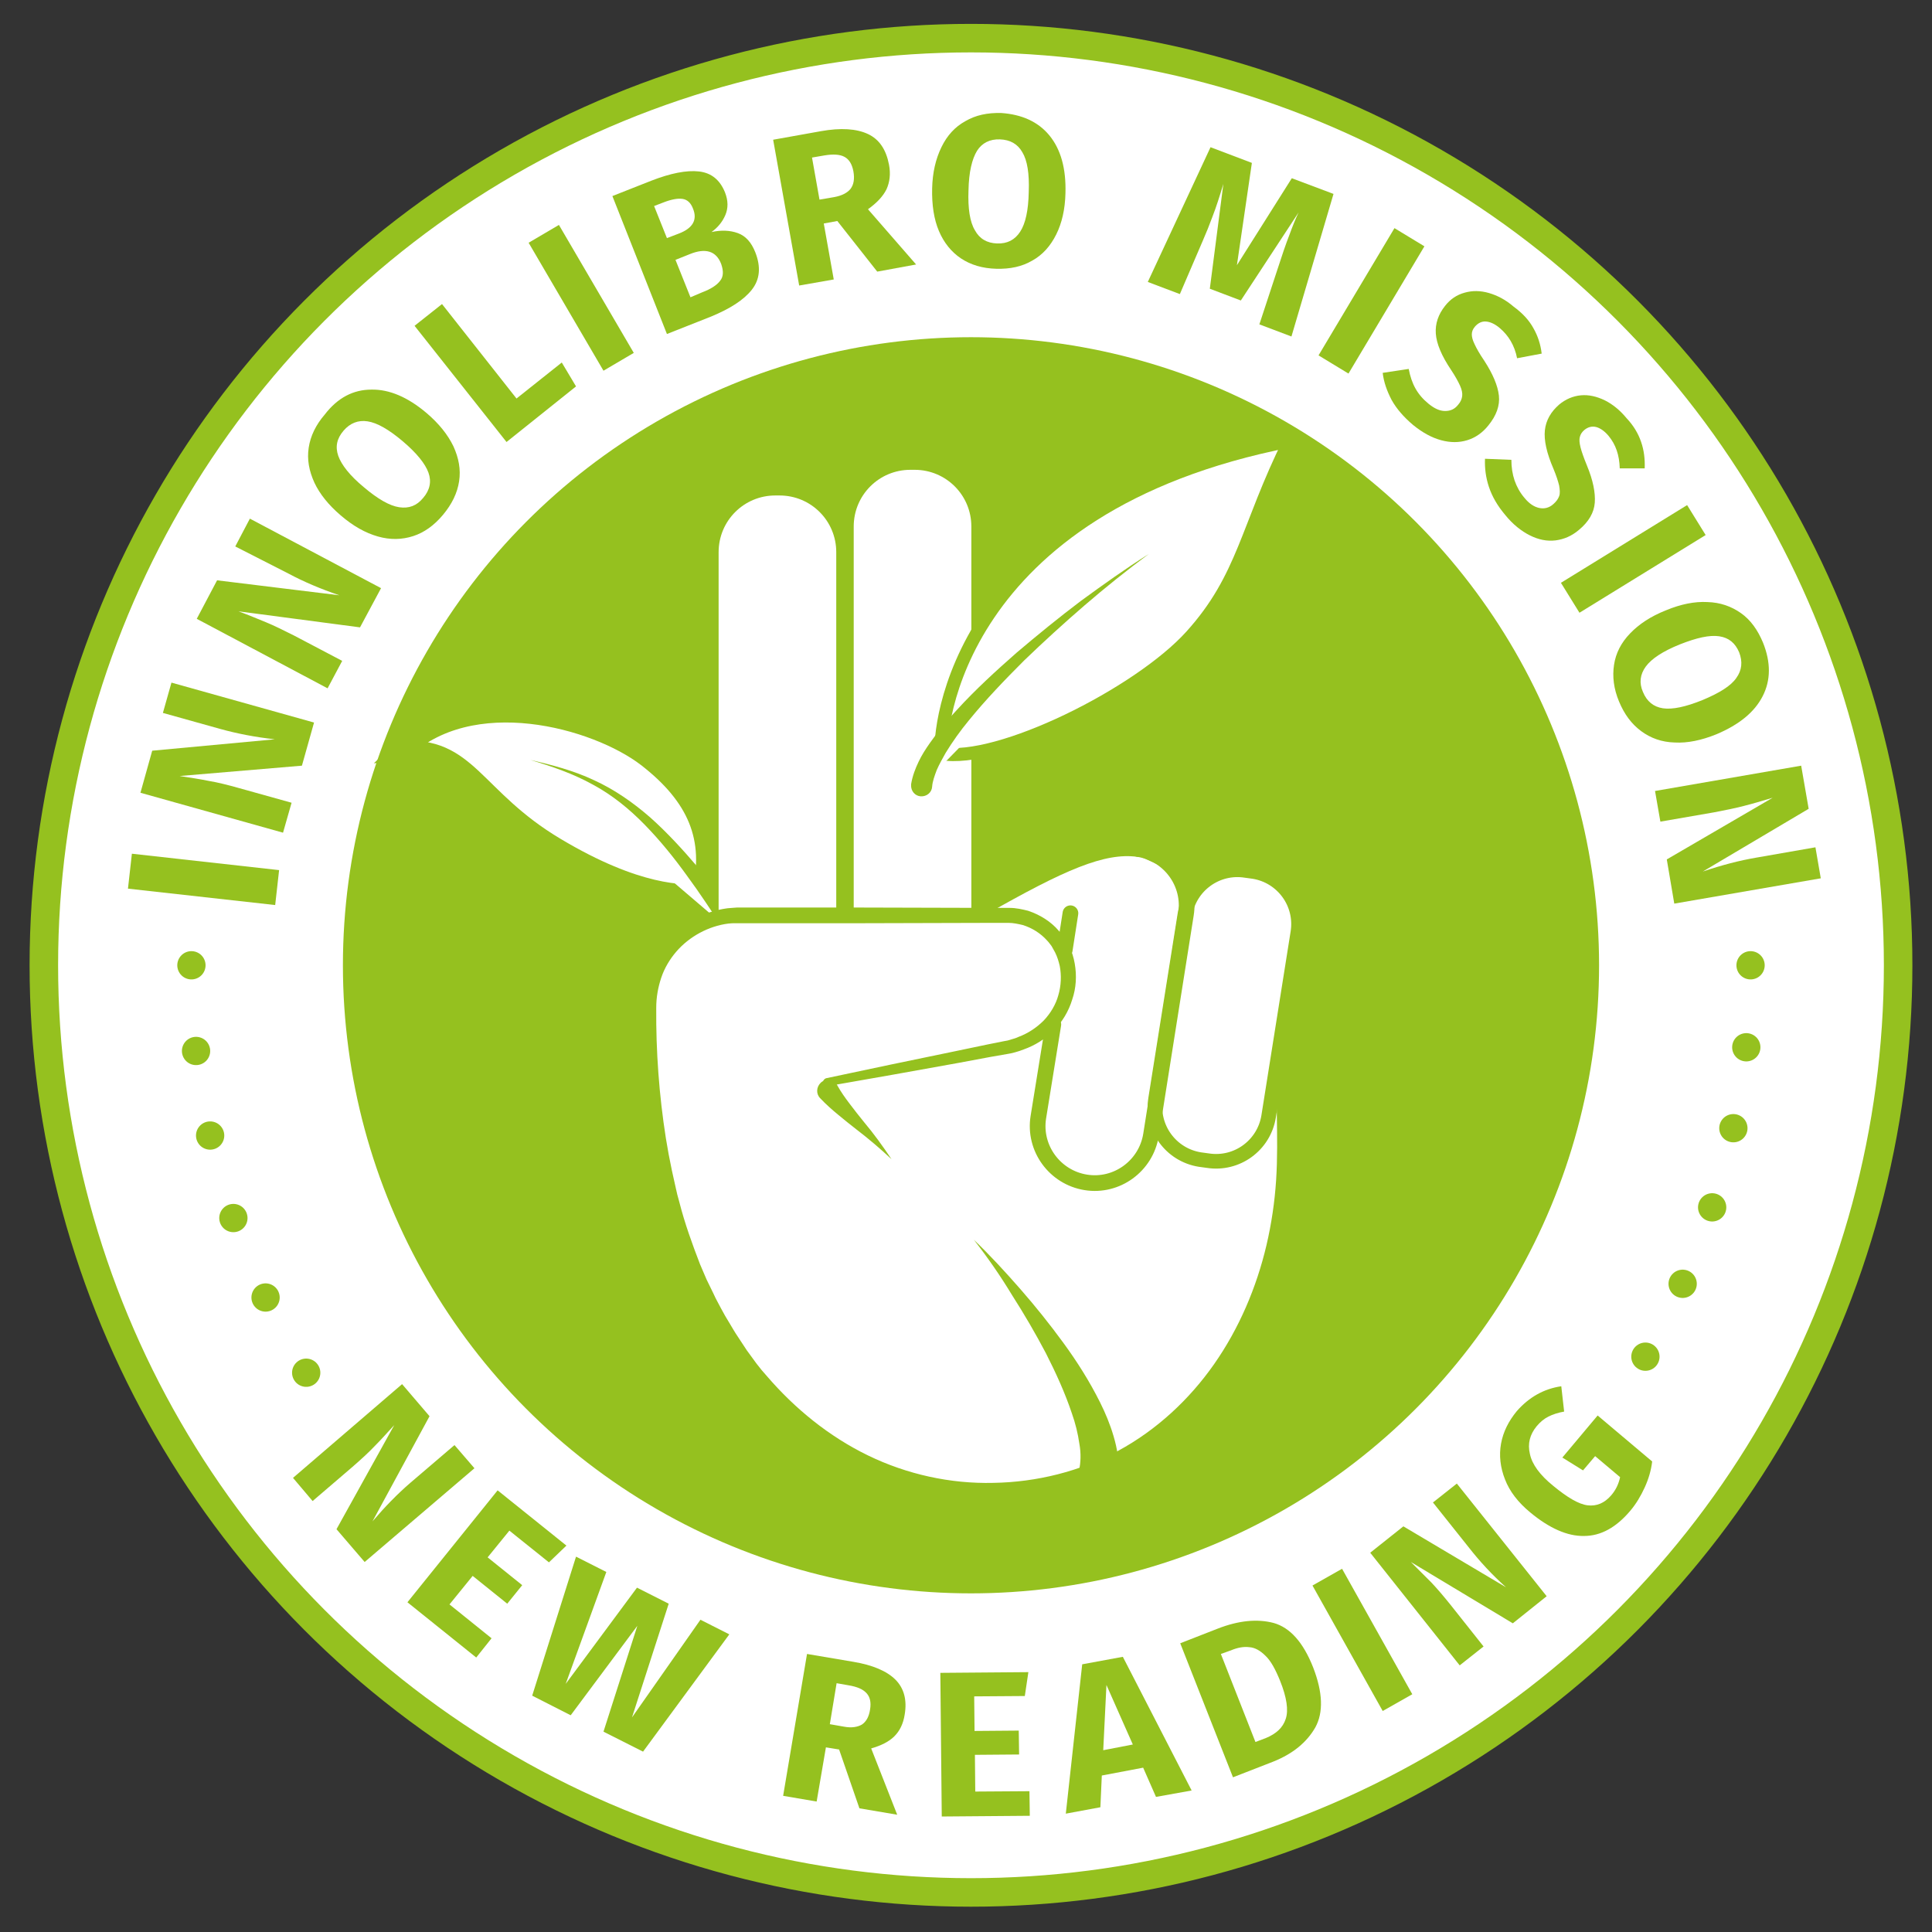
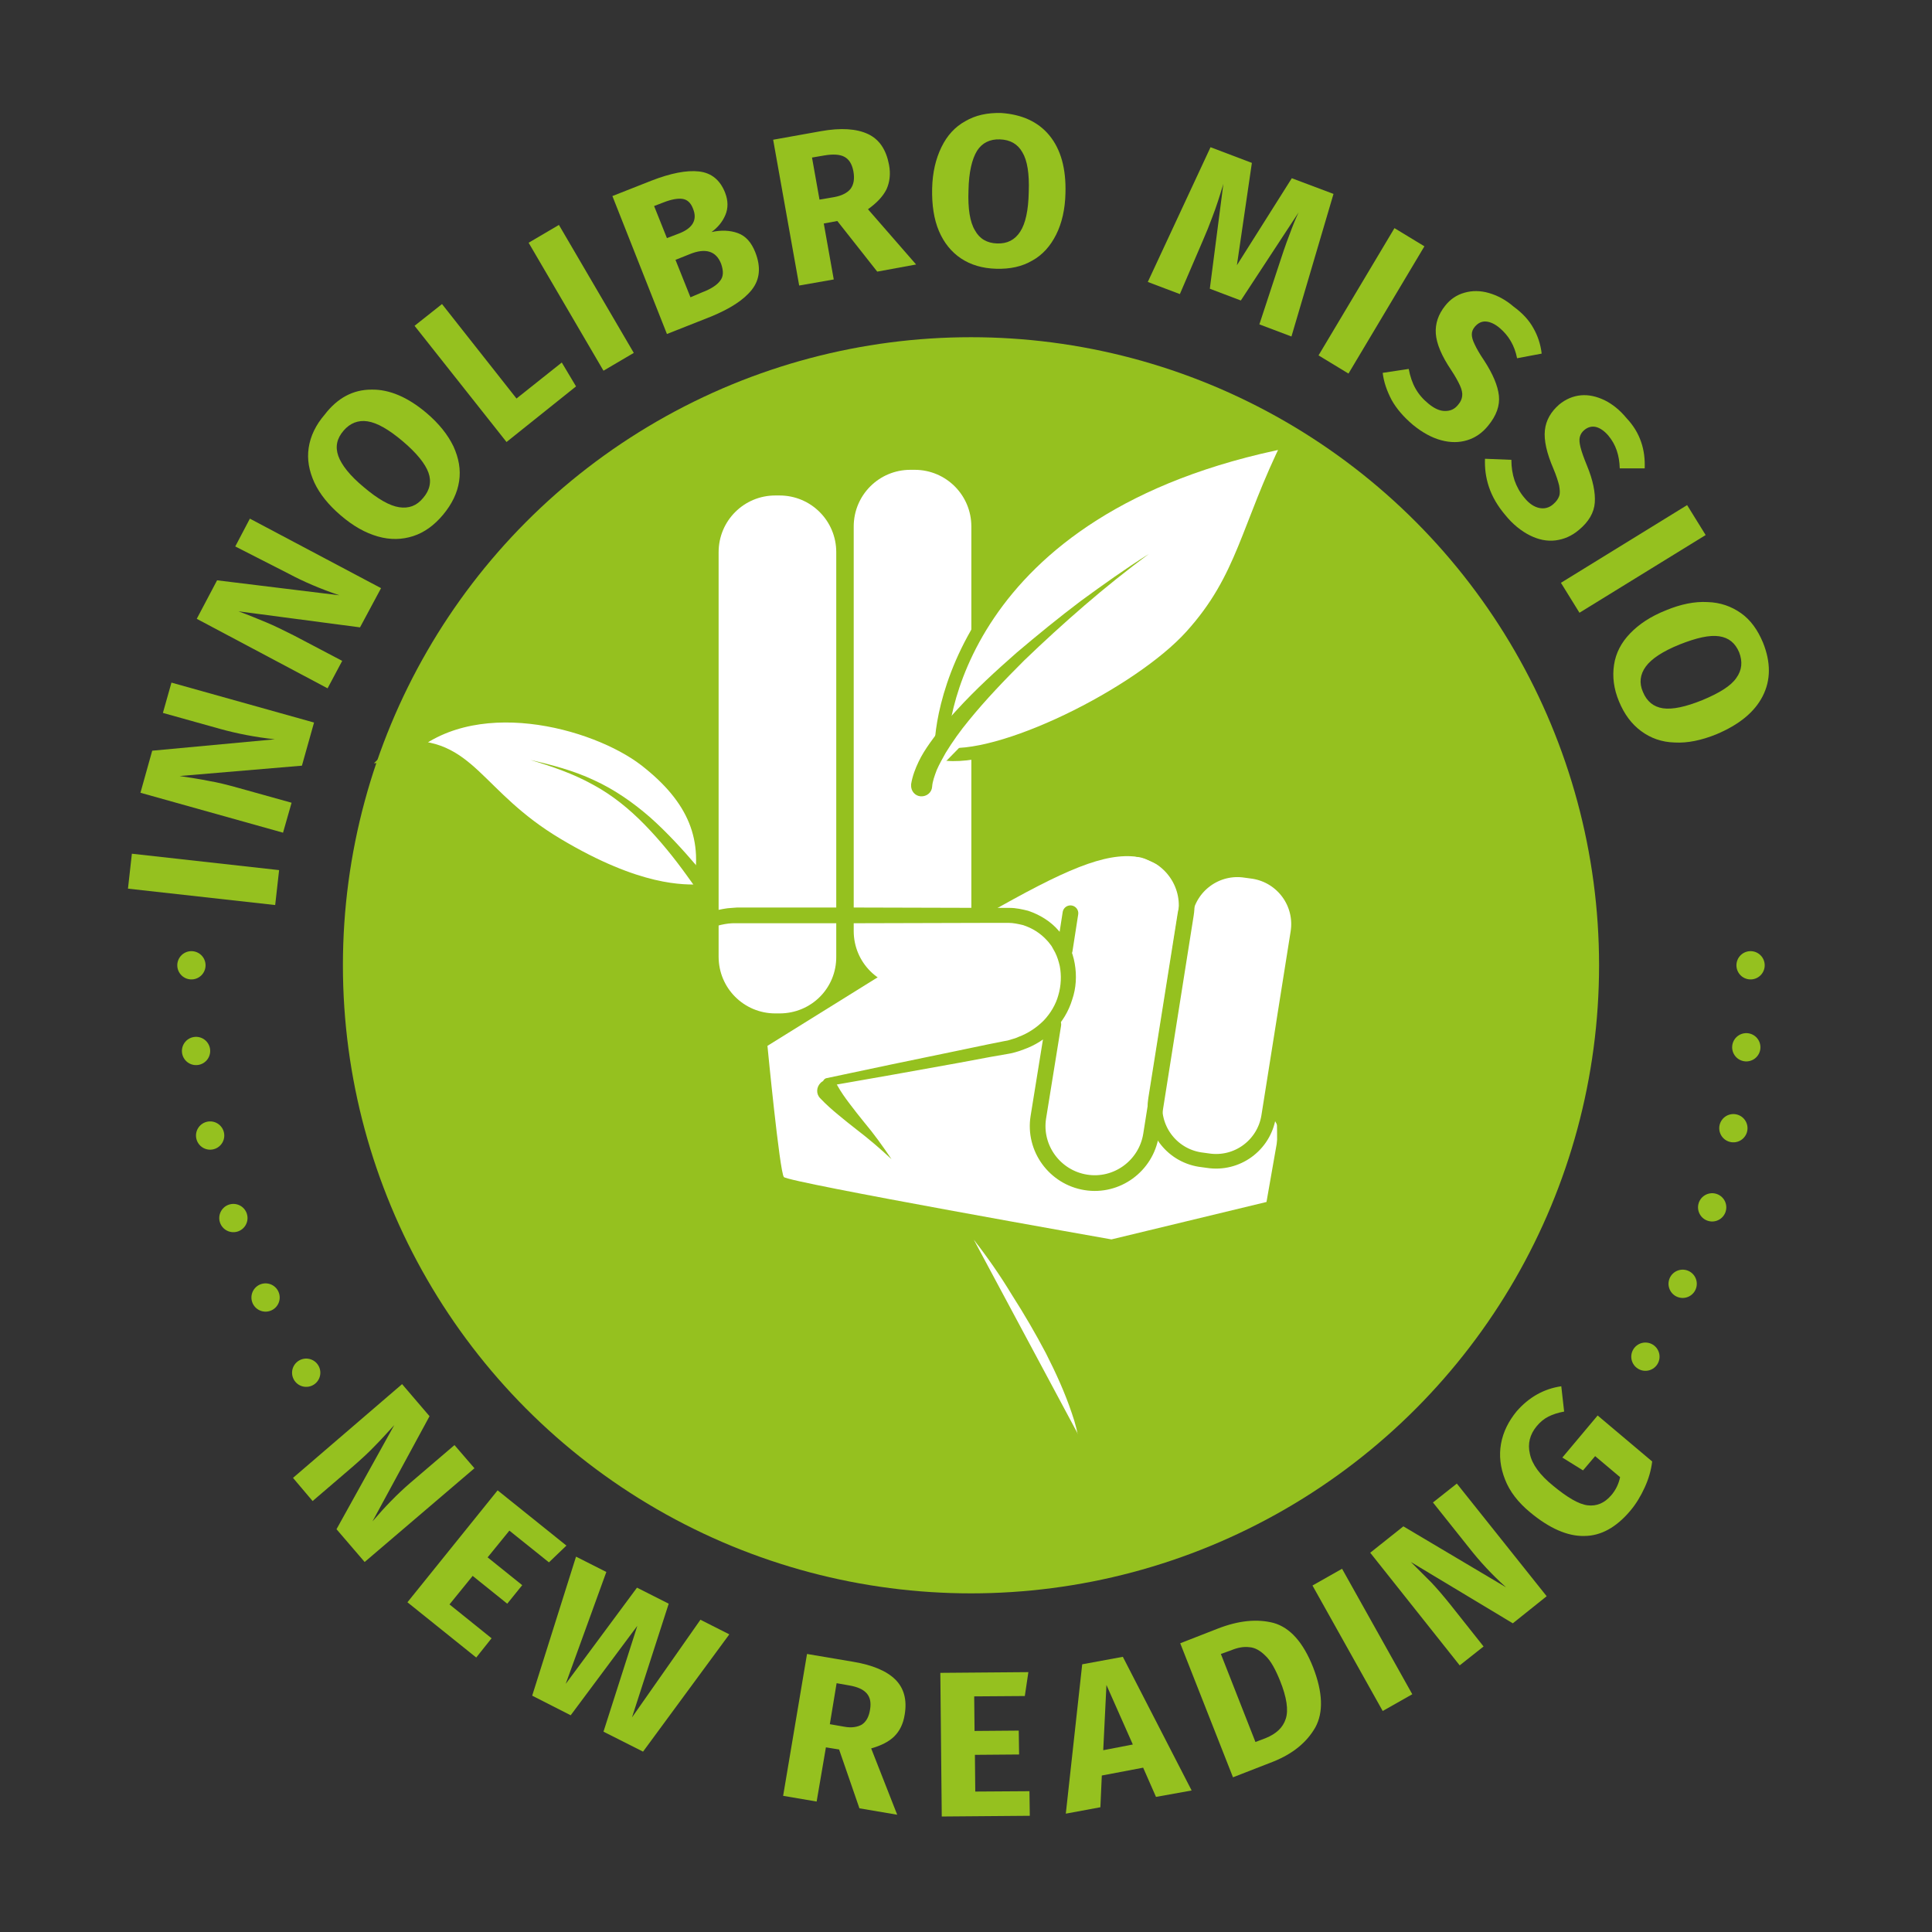
<svg xmlns="http://www.w3.org/2000/svg" version="1.1" x="0px" y="0px" viewBox="0 0 542 542" style="enable-background:new 0 0 542 542;" xml:space="preserve">
  <rect x="0" y="0" width="542" height="542" fill="#333333" stroke="none" />
  <style type="text/css">
	.st0{fill:#FFFFFF;stroke:#95C11F;stroke-width:8;stroke-miterlimit:10;}
	.st1{fill:#95C11F;}
	.st2{display:none;}
	
		.st3{display:inline;fill:none;stroke:#FFFFFF;stroke-width:7.933;stroke-linecap:round;stroke-miterlimit:10;stroke-dasharray:0,24.986;}
	.st4{fill:none;stroke:#95C11F;stroke-width:7.933;stroke-linecap:round;stroke-miterlimit:10;}
	.st5{fill:none;stroke:#95C11F;stroke-width:7.933;stroke-linecap:round;stroke-miterlimit:10;stroke-dasharray:0,24.062;}
	.st6{fill:none;stroke:#95C11F;stroke-width:7.933;stroke-linecap:round;stroke-miterlimit:10;stroke-dasharray:0,23;}
	.st7{display:none;fill:none;stroke:#000000;stroke-miterlimit:10;}
	.st8{display:none;fill:#FFFFFF;stroke:#95C11F;stroke-width:0.734;stroke-miterlimit:10;}
	.st9{display:none;fill:#FFFFFF;stroke:#95C11F;stroke-width:4.402;stroke-linecap:round;stroke-miterlimit:10;}
	.st10{fill:#FFFFFF;stroke:#95C11F;stroke-width:5.567;stroke-linecap:round;stroke-miterlimit:10;}
	.st11{fill:#FFFFFF;}
	.st12{fill:#FFFFFF;stroke:#95C11F;stroke-width:4.099;stroke-miterlimit:10;}
	.st13{fill:none;stroke:#95C11F;stroke-width:4.402;stroke-linecap:round;stroke-miterlimit:10;}
	.st14{display:none;fill:#FFFFFF;stroke:#95C11F;stroke-width:0.98;stroke-miterlimit:10;}
	.st15{fill:#FFFFFF;stroke:#95C11F;stroke-width:3.669;stroke-linecap:round;stroke-miterlimit:10;}
</style>
  <g id="Ebene_8">
-     <circle class="st0" cx="272.4" cy="270.8" r="260.1" />
    <circle class="st1" cx="272.4" cy="270.8" r="176.2" />
    <g class="st2">
      <circle class="st3" cx="272.4" cy="270.8" r="218.7" />
    </g>
    <g>
      <g>
        <line class="st4" x1="85.9" y1="385.1" x2="85.9" y2="385.1" />
        <path class="st5" d="M74.5,364c-11.7-24.8-18.9-52.3-20.5-81.2" />
        <line class="st4" x1="53.7" y1="270.8" x2="53.7" y2="270.8" />
      </g>
    </g>
    <g>
      <g>
        <line class="st4" x1="491.1" y1="270.8" x2="491.1" y2="270.8" />
        <path class="st6" d="M489.9,293.8c-2.9,27.4-10.8,53.3-22.8,76.7" />
        <line class="st4" x1="461.6" y1="380.6" x2="461.6" y2="380.6" />
      </g>
    </g>
    <g>
      <path class="st1" d="M102.3,438.2l-7.9-9.2l16.2-29.2c-2.1,2.3-3.9,4.3-5.6,6c-1.6,1.7-3.7,3.6-6.1,5.7l-11.2,9.6l-5.5-6.5    l30.6-26.3l7.7,9l-16,29.5c3.5-4.1,7-7.7,10.6-10.8l12.4-10.6l5.6,6.5L102.3,438.2z" />
      <path class="st1" d="M154,438.3l-11.1-8.9l-6.1,7.5l9.7,7.8l-4.2,5.2l-9.7-7.8l-6.5,8l11.8,9.5l-4.3,5.4l-19.3-15.5l25.3-31.4    l19.3,15.5L154,438.3z" />
      <path class="st1" d="M180.4,491.4l-11.1-5.6l9.5-29.7l-18.7,25.1l-10.8-5.5l12.3-39l8.5,4.3l-11.4,31.4l20-27l8.9,4.5l-10.3,31.9    l19.2-27.4l8.1,4.1L180.4,491.4z" />
      <path class="st1" d="M235.4,490.8l-3.7-0.6l-2.6,15.2l-9.4-1.6l6.7-39.8l13,2.2c5.4,0.9,9.4,2.6,11.8,5c2.4,2.4,3.3,5.7,2.6,9.8    c-0.4,2.6-1.4,4.6-2.9,6.1c-1.5,1.5-3.7,2.6-6.5,3.4l7.3,18.6l-10.6-1.8L235.4,490.8z M232.8,483.7l4,0.7c2.1,0.4,3.8,0.1,5-0.6    c1.2-0.8,2-2.2,2.3-4.3c0.3-1.9,0-3.4-1-4.5c-1-1.1-2.6-1.8-5-2.2l-3.4-0.6L232.8,483.7z" />
      <path class="st1" d="M287.5,475.8l-14.2,0.1l0.1,9.7l12.4-0.1l0.1,6.7l-12.4,0.1l0.1,10.3l15.2-0.1l0.1,6.9l-24.7,0.2l-0.4-40.3    l24.7-0.2L287.5,475.8z" />
      <path class="st1" d="M320.7,495.9l-11.6,2.2l-0.4,8.9l-9.7,1.8l4.6-41.9l11.4-2.1l19.3,37.5l-10,1.8L320.7,495.9z M317.8,489.4    l-7.4-16.7l-0.9,18.3L317.8,489.4z" />
      <path class="st1" d="M357.3,455.3c4.6,1.3,8.3,5.4,11.1,12.5c2.7,7,2.9,12.6,0.6,16.8c-2.4,4.2-6.3,7.4-11.8,9.6l-11.3,4.4    L331.1,461l10.5-4.1C347.5,454.6,352.7,454.1,357.3,455.3z M342.5,464l9.7,24.7l2.9-1.1c2.9-1.2,4.8-2.9,5.6-5.4    c0.8-2.4,0.3-6-1.6-10.7c-1.3-3.2-2.6-5.6-4.1-7c-1.5-1.5-3-2.3-4.5-2.4c-1.6-0.2-3.3,0.1-5.2,0.9L342.5,464z" />
      <path class="st1" d="M396.2,475.3l-8.3,4.7l-19.7-35.2l8.3-4.7L396.2,475.3z" />
      <path class="st1" d="M433.9,447.8l-9.5,7.6l-28.6-17.2c2.2,2.2,4.1,4.1,5.8,5.8c1.6,1.7,3.4,3.8,5.4,6.3l9.2,11.6l-6.7,5.3    l-25.1-31.6l9.3-7.4l28.8,17.1c-4-3.6-7.4-7.3-10.3-11L402,421.5l6.7-5.3L433.9,447.8z" />
      <path class="st1" d="M438,388.9l0.8,7.1c-1.7,0.3-3.2,0.8-4.4,1.4c-1.2,0.6-2.3,1.5-3.3,2.7c-1.9,2.3-2.6,4.9-1.9,7.8    c0.6,2.9,2.8,5.9,6.5,8.9c4,3.3,7.2,5.2,9.7,5.5c2.5,0.3,4.7-0.6,6.6-2.8c1.3-1.5,2.1-3.2,2.5-5.1l-7-5.9l-3.4,4l-5.8-3.6    l9.9-11.8l15.3,12.9c-0.3,2.5-1,4.9-2.1,7.3c-1.1,2.4-2.4,4.6-4.1,6.6c-3.9,4.6-8.2,7-12.9,7c-4.7,0.1-9.8-2.2-15.1-6.6    c-3.4-2.8-5.8-5.9-7.1-9.3c-1.3-3.3-1.7-6.7-1.1-10s2.1-6.3,4.4-9.1C428.9,392,433.1,389.6,438,388.9z" />
    </g>
    <g>
      <path class="st1" d="M78.3,244.1l-1.1,9.8l-41.3-4.6l1.1-9.8L78.3,244.1z" />
      <path class="st1" d="M88.1,202.7l-3.4,12.1l-34.3,2.9c3.2,0.5,5.9,0.9,8.3,1.4c2.4,0.4,5.2,1.1,8.4,2l14.7,4.1l-2.4,8.4l-40-11.2    l3.3-11.8l34.4-3.2c-5.5-0.6-10.6-1.6-15.3-2.9L45.7,200l2.4-8.5L88.1,202.7z" />
      <path class="st1" d="M106.9,165L101,176l-34.1-4.5c3,1.1,5.6,2.2,7.8,3.1c2.2,0.9,4.8,2.2,7.8,3.7l13.5,7.1l-4.1,7.7l-36.7-19.5    l5.7-10.8l34.3,4.2c-5.3-1.8-10-3.8-14.3-6.1L66,153.3l4.1-7.8L106.9,165z" />
      <path class="st1" d="M104.2,109.3c5-0.1,10.2,2.1,15.5,6.6c3.4,2.9,5.9,6,7.5,9.3c1.5,3.3,2.1,6.5,1.6,9.8c-0.5,3.3-2,6.4-4.5,9.4    c-2.5,3-5.3,5-8.4,6c-3.1,1-6.4,1.1-9.9,0.1c-3.5-1-6.9-2.9-10.4-5.9c-3.4-2.9-5.9-6-7.4-9.2c-1.5-3.3-2.1-6.5-1.6-9.8    c0.5-3.3,2-6.4,4.5-9.3C94.7,111.6,99.1,109.3,104.2,109.3z M94.9,127.9c0.9,2.5,3.2,5.5,7.2,8.8c3.9,3.3,7.2,5.2,9.9,5.6    c2.7,0.4,4.9-0.4,6.7-2.6c1.9-2.2,2.4-4.6,1.5-7.1c-0.9-2.5-3.3-5.5-7.2-8.8c-3.9-3.3-7.2-5.2-9.9-5.6c-2.6-0.4-4.9,0.5-6.7,2.6    C94.5,123,94,125.3,94.9,127.9z" />
      <path class="st1" d="M144.9,111.8l12.7-10.1l4,6.7L142.1,124l-25.8-32.6l7.7-6.1L144.9,111.8z" />
      <path class="st1" d="M177.8,99l-8.5,5l-21-35.9l8.5-5L177.8,99z" />
      <path class="st1" d="M207,65.4c2.2,0.8,3.8,2.6,4.9,5.4c1.6,4.1,1.3,7.6-1,10.5c-2.3,2.9-6.1,5.3-11.4,7.5l-12.4,4.9L171.8,55    l10.9-4.3c5.4-2.1,9.9-3,13.4-2.6c3.5,0.4,5.9,2.4,7.3,5.9c0.9,2.3,0.9,4.4,0.1,6.3c-0.8,1.9-2.1,3.5-3.9,4.8    C202.3,64.5,204.8,64.6,207,65.4z M183.5,57.8l3.6,9l3.4-1.3c3.9-1.5,5.2-3.9,3.9-7c-0.6-1.6-1.6-2.5-2.9-2.7    c-1.3-0.2-3.1,0.1-5.4,1L183.5,57.8z M202,78.8c1-1.2,1-2.8,0.3-4.8c-1.4-3.6-4.4-4.5-8.8-2.7l-4,1.6l4.2,10.5L197,82    C199.4,81.1,201.1,80,202,78.8z" />
      <path class="st1" d="M234.9,62l-3.8,0.7l2.8,15.7l-9.7,1.7l-7.3-40.9l13.4-2.4c5.6-1,10-0.7,13.2,0.8c3.2,1.5,5.1,4.4,5.9,8.6    c0.5,2.6,0.2,4.9-0.7,6.9c-1,2-2.7,3.8-5.2,5.6L257,74.2l-10.9,2L234.9,62z M229.9,56l4.1-0.7c2.2-0.4,3.7-1.2,4.6-2.3    c0.9-1.2,1.2-2.8,0.8-5c-0.4-2-1.2-3.3-2.5-4c-1.3-0.7-3.2-0.8-5.6-0.4l-3.5,0.6L229.9,56z" />
      <path class="st1" d="M294.4,38c3.2,3.9,4.7,9.3,4.5,16.2c-0.1,4.5-1,8.4-2.6,11.6c-1.6,3.2-3.8,5.7-6.7,7.3    c-2.9,1.7-6.2,2.4-10.1,2.3c-3.9-0.1-7.2-1.1-9.9-2.9c-2.7-1.8-4.8-4.4-6.2-7.7c-1.4-3.3-2-7.3-1.9-11.9c0.1-4.5,1-8.3,2.6-11.6    s3.8-5.7,6.7-7.3c2.9-1.7,6.2-2.4,10.1-2.3C286.6,32.1,291.2,34.1,294.4,38z M274.1,42.3c-1.4,2.3-2.3,5.9-2.4,11.1    c-0.2,5.1,0.4,8.9,1.8,11.2c1.3,2.4,3.4,3.6,6.2,3.7c2.9,0.1,5-1,6.5-3.3c1.5-2.3,2.3-6,2.4-11.1c0.2-5.2-0.4-8.9-1.8-11.2    c-1.3-2.3-3.4-3.5-6.3-3.6C277.7,39,275.5,40.1,274.1,42.3z" />
      <path class="st1" d="M362.3,94.4l-9-3.4l5.1-15.5c1.2-3.7,2.3-7,3.4-9.8c0.8-2.2,1.6-4.2,2.5-6.1l-16.2,24.7l-8.7-3.3l3.8-29.4    c-1,3.3-2,6.5-3.1,9.3c-0.8,2.2-1.7,4.4-2.7,6.7l-6.4,14.9l-9-3.4l17.6-37.8l11.6,4.4L347,74.4L362.4,50l11.7,4.4L362.3,94.4z" />
      <path class="st1" d="M378.3,104.8l-8.4-5.1L391.2,64l8.4,5.1L378.3,104.8z" />
      <path class="st1" d="M430.2,92.1c1.2,2.1,2,4.5,2.3,7.1l-6.9,1.3c-0.7-3.6-2.4-6.4-4.9-8.5c-1.3-1.1-2.6-1.7-3.8-1.8    c-1.2-0.1-2.2,0.4-3.1,1.4c-0.6,0.7-0.9,1.4-0.9,2.2c0,0.7,0.2,1.6,0.8,2.8c0.5,1.1,1.4,2.7,2.7,4.6c2.4,3.7,3.8,7,4.1,9.8    c0.3,2.8-0.7,5.6-3,8.4c-1.6,2-3.6,3.4-5.9,4.1c-2.3,0.7-4.7,0.7-7.3,0c-2.6-0.7-5.2-2.1-7.9-4.3c-2.6-2.2-4.6-4.5-6-7    c-1.3-2.5-2.2-5-2.5-7.6l7.3-1.1c0.4,2.1,1,3.9,1.9,5.5c0.9,1.6,2.1,3,3.7,4.3c1.6,1.3,3.1,2,4.6,2c1.5,0,2.7-0.5,3.7-1.8    c0.7-0.8,1-1.6,1.1-2.4c0.1-0.8-0.1-1.8-0.6-2.9s-1.3-2.6-2.5-4.4c-2.7-4-4.1-7.4-4.3-10.2c-0.2-2.8,0.7-5.4,2.6-7.8    c1.5-1.9,3.3-3.1,5.5-3.7c2.1-0.6,4.4-0.6,6.8,0.1c2.4,0.7,4.7,1.9,6.9,3.8C427.2,87.9,429,89.9,430.2,92.1z" />
      <path class="st1" d="M460.4,124c0.8,2.3,1.1,4.8,1,7.4l-7,0c-0.1-3.7-1.1-6.7-3.2-9.2c-1.1-1.3-2.3-2.1-3.4-2.4    c-1.2-0.3-2.3,0-3.3,0.8c-0.7,0.6-1.1,1.2-1.3,2c-0.2,0.7-0.1,1.7,0.2,2.9c0.3,1.2,0.9,2.9,1.8,5.1c1.7,4.1,2.4,7.6,2.2,10.4    c-0.2,2.8-1.7,5.4-4.5,7.7c-2,1.7-4.2,2.6-6.5,2.9c-2.4,0.3-4.8-0.2-7.2-1.4c-2.4-1.2-4.8-3.1-6.9-5.7c-2.2-2.6-3.7-5.2-4.6-7.9    c-0.9-2.7-1.2-5.3-1.1-7.9l7.4,0.3c0,2.1,0.3,4,0.9,5.8c0.6,1.7,1.5,3.4,2.8,4.9c1.3,1.6,2.7,2.5,4.1,2.8s2.8,0,4-1.1    c0.8-0.7,1.3-1.4,1.6-2.2c0.3-0.8,0.2-1.8,0-3c-0.3-1.2-0.8-2.8-1.6-4.7c-1.9-4.4-2.7-8-2.4-10.8c0.3-2.8,1.7-5.2,4-7.2    c1.8-1.5,3.9-2.4,6.1-2.6c2.2-0.2,4.4,0.3,6.7,1.4c2.2,1.1,4.3,2.8,6.1,5C458.2,119.3,459.6,121.6,460.4,124z" />
      <path class="st1" d="M443.1,171.9l-5.2-8.4l35.4-21.8l5.2,8.4L443.1,171.9z" />
      <path class="st1" d="M494.5,195.3c-2.3,4.5-6.6,8-13,10.7c-4.2,1.7-8.1,2.5-11.7,2.3c-3.6-0.1-6.7-1.2-9.4-3.2s-4.7-4.7-6.2-8.3    c-1.5-3.6-1.9-7-1.4-10.3s2-6.2,4.5-8.8s5.8-4.8,10.1-6.5c4.1-1.7,8-2.5,11.6-2.3c3.6,0.1,6.7,1.2,9.4,3.1    c2.7,1.9,4.7,4.7,6.2,8.3C496.8,185.8,496.8,190.8,494.5,195.3z M482.3,178.5c-2.7-0.4-6.3,0.4-11.1,2.3c-4.7,1.9-7.9,4-9.5,6.2    c-1.6,2.2-1.9,4.6-0.8,7.1c1.1,2.7,3,4.2,5.6,4.6c2.7,0.4,6.4-0.4,11.1-2.3c4.8-2,8-4,9.5-6.2c1.6-2.2,1.8-4.6,0.8-7.2    C486.8,180.4,485,178.9,482.3,178.5z" />
-       <path class="st1" d="M469.7,253.5l-2.1-12.4l29.7-17.3c-3,0.9-5.7,1.7-8.1,2.3c-2.3,0.6-5.2,1.2-8.4,1.8l-15,2.6l-1.5-8.6l41-7.1    l2.1,12.1l-29.7,17.6c5.3-1.8,10.3-3.1,15-3.9l16.6-2.9l1.5,8.7L469.7,253.5z" />
    </g>
    <line class="st7" x1="417.2" y1="27.7" x2="127.6" y2="529.3" />
    <line class="st7" x1="-85.5" y1="380.6" x2="674.1" y2="380.6" />
  </g>
  <g id="Ebene_7_Kopie_Kopie">
    <g id="Ebene_4_Kopie_Kopie_Kopie">
      <path class="st8" d="M127.5,213.2c21.4-15.2,42-4.5,42-4.5s13.9,5.6,20.1,14.3c6.2,8.7,5.6,17.5,5.6,17.5s0.4,2.6-2.8,1.3    c-16.6-19.1-26.8-24-26.8-24S147.2,206,127.5,213.2z" />
      <path class="st8" d="M130.6,211.5c-0.4,2,0,0,5,0.8s14.7,15.8,25.4,22.6c10.7,6.8,27.4,10.5,27.4,10.5l3.9-3.1    c0,0-11.1-15.3-25.5-23.7C145.2,206.5,132.2,210.4,130.6,211.5z" />
      <path class="st9" d="M126.9,213.7c14.2-7.5,16.1,10.4,34.3,21.4c18.2,11,28.3,10.5,32.4,10.5c3.1-12.4-0.9-21.8-12.1-30.5    C170.3,206.4,142.4,198.6,126.9,213.7z" />
      <path class="st10" d="M112.4,210.7c18.8-1.6,20.3,13.2,43.4,27s35.8,13.3,41,13.2c3.9-15.7-1.2-27.6-15.3-38.5    C167.3,201.5,132,191.6,112.4,210.7z" />
      <g>
-         <path class="st11" d="M148.8,213.2c21.5,5.6,32.7,12.1,56.3,46.2l6.2,7.2" />
+         <path class="st11" d="M148.8,213.2l6.2,7.2" />
        <path class="st1" d="M148.8,213.2c6.1,1.4,12.2,3,17.9,5.7c5.7,2.6,11,6.3,15.8,10.5c4.7,4.2,9,8.9,13.1,13.7     c4.1,4.8,7.9,9.8,11.7,14.8l-0.2-0.2l6.3,7.1c1,1.1,0.9,2.9-0.2,3.9c-1.1,1-2.9,0.9-3.9-0.2c0,0,0-0.1-0.1-0.1l-6-7.3l-0.1-0.1     l0-0.1c-3.4-5.2-6.8-10.4-10.5-15.4c-3.6-5-7.5-9.8-11.8-14.2c-4.3-4.4-9.1-8.3-14.5-11.2C160.7,217,154.8,215,148.8,213.2z" />
      </g>
    </g>
  </g>
  <g id="Ebene_2">
    <path class="st11" d="M309,240.3l-24.3,8.7l-14.4,10.2l-55,34.2c0,0,3.4,35.2,4.6,36.8c1.2,1.5,91.9,17.5,91.9,17.5l43.5-10.5   l3.6-20.5l-7.4-13.6l-16.3-47l-5.2-11.2l-14.9-6.8L309,240.3z" />
    <path class="st11" d="M218.7,284.3h-1.2c-8.8,0-15.9-7.1-15.9-15.9V154.9c0-8.8,7.1-15.9,15.9-15.9h1.2c8.8,0,15.9,7.1,15.9,15.9   v113.4C234.7,277.2,227.6,284.3,218.7,284.3z" />
    <path class="st11" d="M256.6,277.1h-1.2c-8.8,0-15.9-7.1-15.9-15.9V147.7c0-8.8,7.1-15.9,15.9-15.9h1.2c8.8,0,15.9,7.1,15.9,15.9   v113.4C272.6,269.9,265.4,277.1,256.6,277.1z" />
    <g>
-       <path class="st11" d="M356,275.7c3.1,16.1,3.1,48.7,3.1,48.7c0,51.8-33.4,93.2-82,93.2s-94.9-44.3-94.9-134.4    c0-18,14.7-26.1,24.2-26.1h76.1c9.5,0,17.2,7.7,17.2,17.2v0c0,9.5-6.1,17.2-16.5,19.8l-51.3,9.9" />
      <path class="st1" d="M356.1,275.7c1.2,6.1,1.8,12.3,2.2,18.4c0.5,6.2,0.8,12.4,1,18.5c0.2,6.2,0.4,12.4,0.1,18.6    c-0.3,6.2-1.1,12.4-2.4,18.5c-2.7,12.2-7.4,23.9-14.5,34.3c-7,10.3-16.5,19.1-27.4,25.2c-11,6.1-23.5,9.3-36.1,9.7    c-12.6,0.4-25.3-2.3-36.7-7.7c-11.4-5.4-21.5-13.4-29.7-22.9c-1-1.2-2-2.4-3-3.6l-2.8-3.8l-2.6-3.9c-0.9-1.3-1.7-2.7-2.5-4    c-0.4-0.7-0.8-1.3-1.2-2l-1.1-2.1c-0.7-1.4-1.5-2.7-2.2-4.2l-2-4.2l-1.9-4.3c-2.3-5.8-4.5-11.7-6.1-17.8l-0.6-2.3l-0.5-2.3    l-1.1-4.6l-0.9-4.6l-0.5-2.3l-0.4-2.3c-2-12.3-3-24.8-3-37.3c0-3.3,0.5-6.6,1.6-9.8c1.1-3.2,2.8-6.1,5-8.7    c4.4-5.1,10.5-8.5,17.3-9.4c0.8-0.1,1.7-0.1,2.6-0.2l2.3,0l4.6,0l9.3,0l18.6,0l37.1,0.1l2.3,0l1.2,0c0.4,0,0.8,0,1.2,0    c1.7,0,3.5,0.4,5.1,0.8c3.3,1.1,6.4,3,8.6,5.6c0.6,0.6,1.1,1.4,1.6,2c0.4,0.7,0.9,1.5,1.3,2.3c0.8,1.5,1.3,3.2,1.6,4.9    c0.6,3.4,0.4,6.9-0.7,10.1c-1,3.3-2.8,6.3-5.2,8.7c-2.4,2.4-5.3,4.2-8.4,5.3c-0.8,0.3-1.6,0.6-2.4,0.8c-0.4,0.1-0.8,0.2-1.2,0.3    l-1.1,0.2l-4.6,0.8l-9.1,1.7c-12.2,2.2-24.4,4.4-36.6,6.5c-0.6,0.1-1.2-0.3-1.3-0.9c-0.1-0.6,0.3-1.1,0.8-1.3    c12.1-2.6,24.2-5.1,36.3-7.6l9.1-1.9l4.5-0.9l1.1-0.2c0.4-0.1,0.7-0.2,1-0.3c0.7-0.2,1.4-0.4,2-0.7c2.7-1,5.1-2.6,7.1-4.6    c1.9-2,3.4-4.5,4.1-7.1c0.8-2.7,0.9-5.6,0.4-8.2c-0.3-1.3-0.7-2.6-1.3-3.8c-0.3-0.6-0.7-1.2-1-1.8c-0.4-0.5-0.8-1.1-1.3-1.6    c-1.8-2-4.2-3.5-6.8-4.3c-1.3-0.3-2.6-0.6-4-0.6c-0.3,0-0.7,0-1.1,0l-1.2,0l-2.3,0l-37.1,0.1l-18.6,0l-9.3,0l-4.6,0l-2.3,0    c-0.7,0-1.4,0-2.1,0.1c-5.5,0.7-10.9,3.6-14.6,7.9c-1.8,2.1-3.3,4.6-4.2,7.3c-0.9,2.7-1.4,5.5-1.4,8.4    c-0.1,12.2,0.8,24.5,2.7,36.6l0.4,2.3l0.4,2.3l0.9,4.5l1,4.5l0.5,2.2l0.6,2.2c1.5,5.9,3.6,11.7,5.8,17.4l1.8,4.2l2,4.1    c0.6,1.4,1.4,2.7,2.1,4.1l1.1,2c0.4,0.7,0.8,1.3,1.2,2c0.8,1.3,1.5,2.6,2.4,3.9l2.5,3.8l2.7,3.7c0.9,1.2,1.9,2.4,2.9,3.5    c7.9,9.2,17.5,17,28.4,22.3c10.9,5.3,23.1,8,35.2,7.7c12.1-0.2,24.3-3.2,35-9c10.7-5.8,19.9-14.3,26.9-24.3    c7-10,11.9-21.5,14.7-33.4c1.4-6,2.3-12.1,2.7-18.2c0.4-6.1,0.3-12.3,0.2-18.5c-0.1-6.2-0.3-12.4-0.7-18.5    c-0.4-6.2-0.9-12.3-1.9-18.4c0-0.1,0-0.2,0.1-0.2C356,275.5,356.1,275.6,356.1,275.7z" />
    </g>
    <path class="st12" d="M338.8,325.6l-2.2-0.3c-8.1-1.3-13.7-8.9-12.4-17.1l8.2-51.6c1.3-8.1,8.9-13.7,17.1-12.4l2.2,0.3   c8.1,1.3,13.7,8.9,12.4,17.1l-8.2,51.6C354.6,321.3,347,326.9,338.8,325.6z" />
    <path class="st13" d="M319.4,238.2L319.4,238.2c8.7,1.4,14.7,9.6,13.3,18.3l-9.8,61.9c-1.4,8.7-9.6,14.7-18.3,13.3h0   c-8.7-1.4-14.7-9.6-13.3-18.3l4.2-26" />
    <line class="st13" x1="298.7" y1="266.5" x2="300.3" y2="256.2" />
    <path class="st13" d="M319.4,238.2c-10.1-1.4-22,4-43.8,16.4" />
    <g>
      <path class="st11" d="M273.2,347.8c16.6,18.6,37.7,49.1,35.2,65.7" />
      <path class="st1" d="M273.2,347.8c4.6,4.4,8.9,9.1,13.1,13.9c4.2,4.8,8.2,9.8,12,15c3.8,5.2,7.3,10.7,10.3,16.7    c1.5,3,2.8,6.1,3.8,9.5c1,3.4,1.7,7.1,1.3,11.3l0,0.1c-0.3,3-2.9,5.3-6,5.1s-5.3-2.9-5.1-6c0-0.3,0.1-0.6,0.1-0.9    c0.5-2.1,0.6-4.8,0.1-7.5c-0.4-2.8-1.1-5.7-2.1-8.5c-1.9-5.7-4.5-11.4-7.3-16.9c-2.9-5.5-6.1-11-9.5-16.3    C280.7,358,277.1,352.8,273.2,347.8z" />
    </g>
    <g>
      <path class="st11" d="M250.1,325.2c-8.3-9.8-12.9-13-17.6-19" />
      <path class="st1" d="M250.1,325.2c-3.2-3-6.5-5.8-9.9-8.4c-1.7-1.3-3.4-2.7-5.1-4.1c-1.7-1.4-3.4-2.9-5-4.6l0,0    c-1.2-1.2-1.1-3.1,0.1-4.3s3.1-1.1,4.3,0.1c0.2,0.2,0.3,0.4,0.4,0.6c1,1.8,2.2,3.5,3.5,5.2c1.3,1.7,2.6,3.4,4,5.1    C245.1,318,247.7,321.6,250.1,325.2z" />
    </g>
  </g>
  <g id="Ebene_3_Kopie_Kopie_Kopie">
    <path class="st14" d="M277,190.9l84.3-77.7c0,0-28,2.7-56.6,27.3s-31.1,48.3-31.1,48.3L277,190.9z" />
-     <path class="st14" d="M275,194.5c39.1-50.7,61.1-61.2,85.6-80.8c2.8-2.1,0.5,1.4-0.5,3.5s-17.7,38.4-25.6,46.5   c-7.9,8.1-17.2,15.1-21.3,18.1c-4.1,3-27.1,13.6-27.1,13.6l-8.8,5.3L275,194.5z" />
    <path class="st14" d="M362.2,112.4c-78.9,17.3-90.7,79.5-90.7,85.1c12.5,3,47.2-15.9,61.3-31.8S349.2,136.2,362.2,112.4z" />
    <path class="st15" d="M361.8,123.7c-94,18.4-98.6,82-97.7,87.7c15.8,2.9,55.3-16.6,70.1-33S349.7,148.1,361.8,123.7z" />
    <g>
      <path class="st11" d="M322.3,155.4c-20.4,13.9-61.8,48.3-63.6,65" />
      <path class="st1" d="M322.3,155.4c-6.2,4.6-12.2,9.4-18,14.4c-5.8,5-11.5,10.2-17,15.5c-5.4,5.4-10.7,10.9-15.5,16.8    c-2.4,2.9-4.6,6-6.5,9.1c-0.9,1.6-1.8,3.2-2.5,4.8c-0.6,1.6-1.2,3.2-1.3,4.7l0,0c-0.1,1.6-1.5,2.8-3.2,2.7    c-1.6-0.1-2.8-1.5-2.7-3.2c0-0.1,0-0.1,0-0.2c0.4-2.4,1.2-4.4,2.1-6.3c0.9-1.9,2-3.6,3.2-5.3c2.3-3.3,4.8-6.3,7.5-9.2    c5.3-5.8,11-11,16.8-16.1c5.9-5,11.9-9.9,18-14.5C309.5,164,315.8,159.5,322.3,155.4z" />
    </g>
  </g>
</svg>